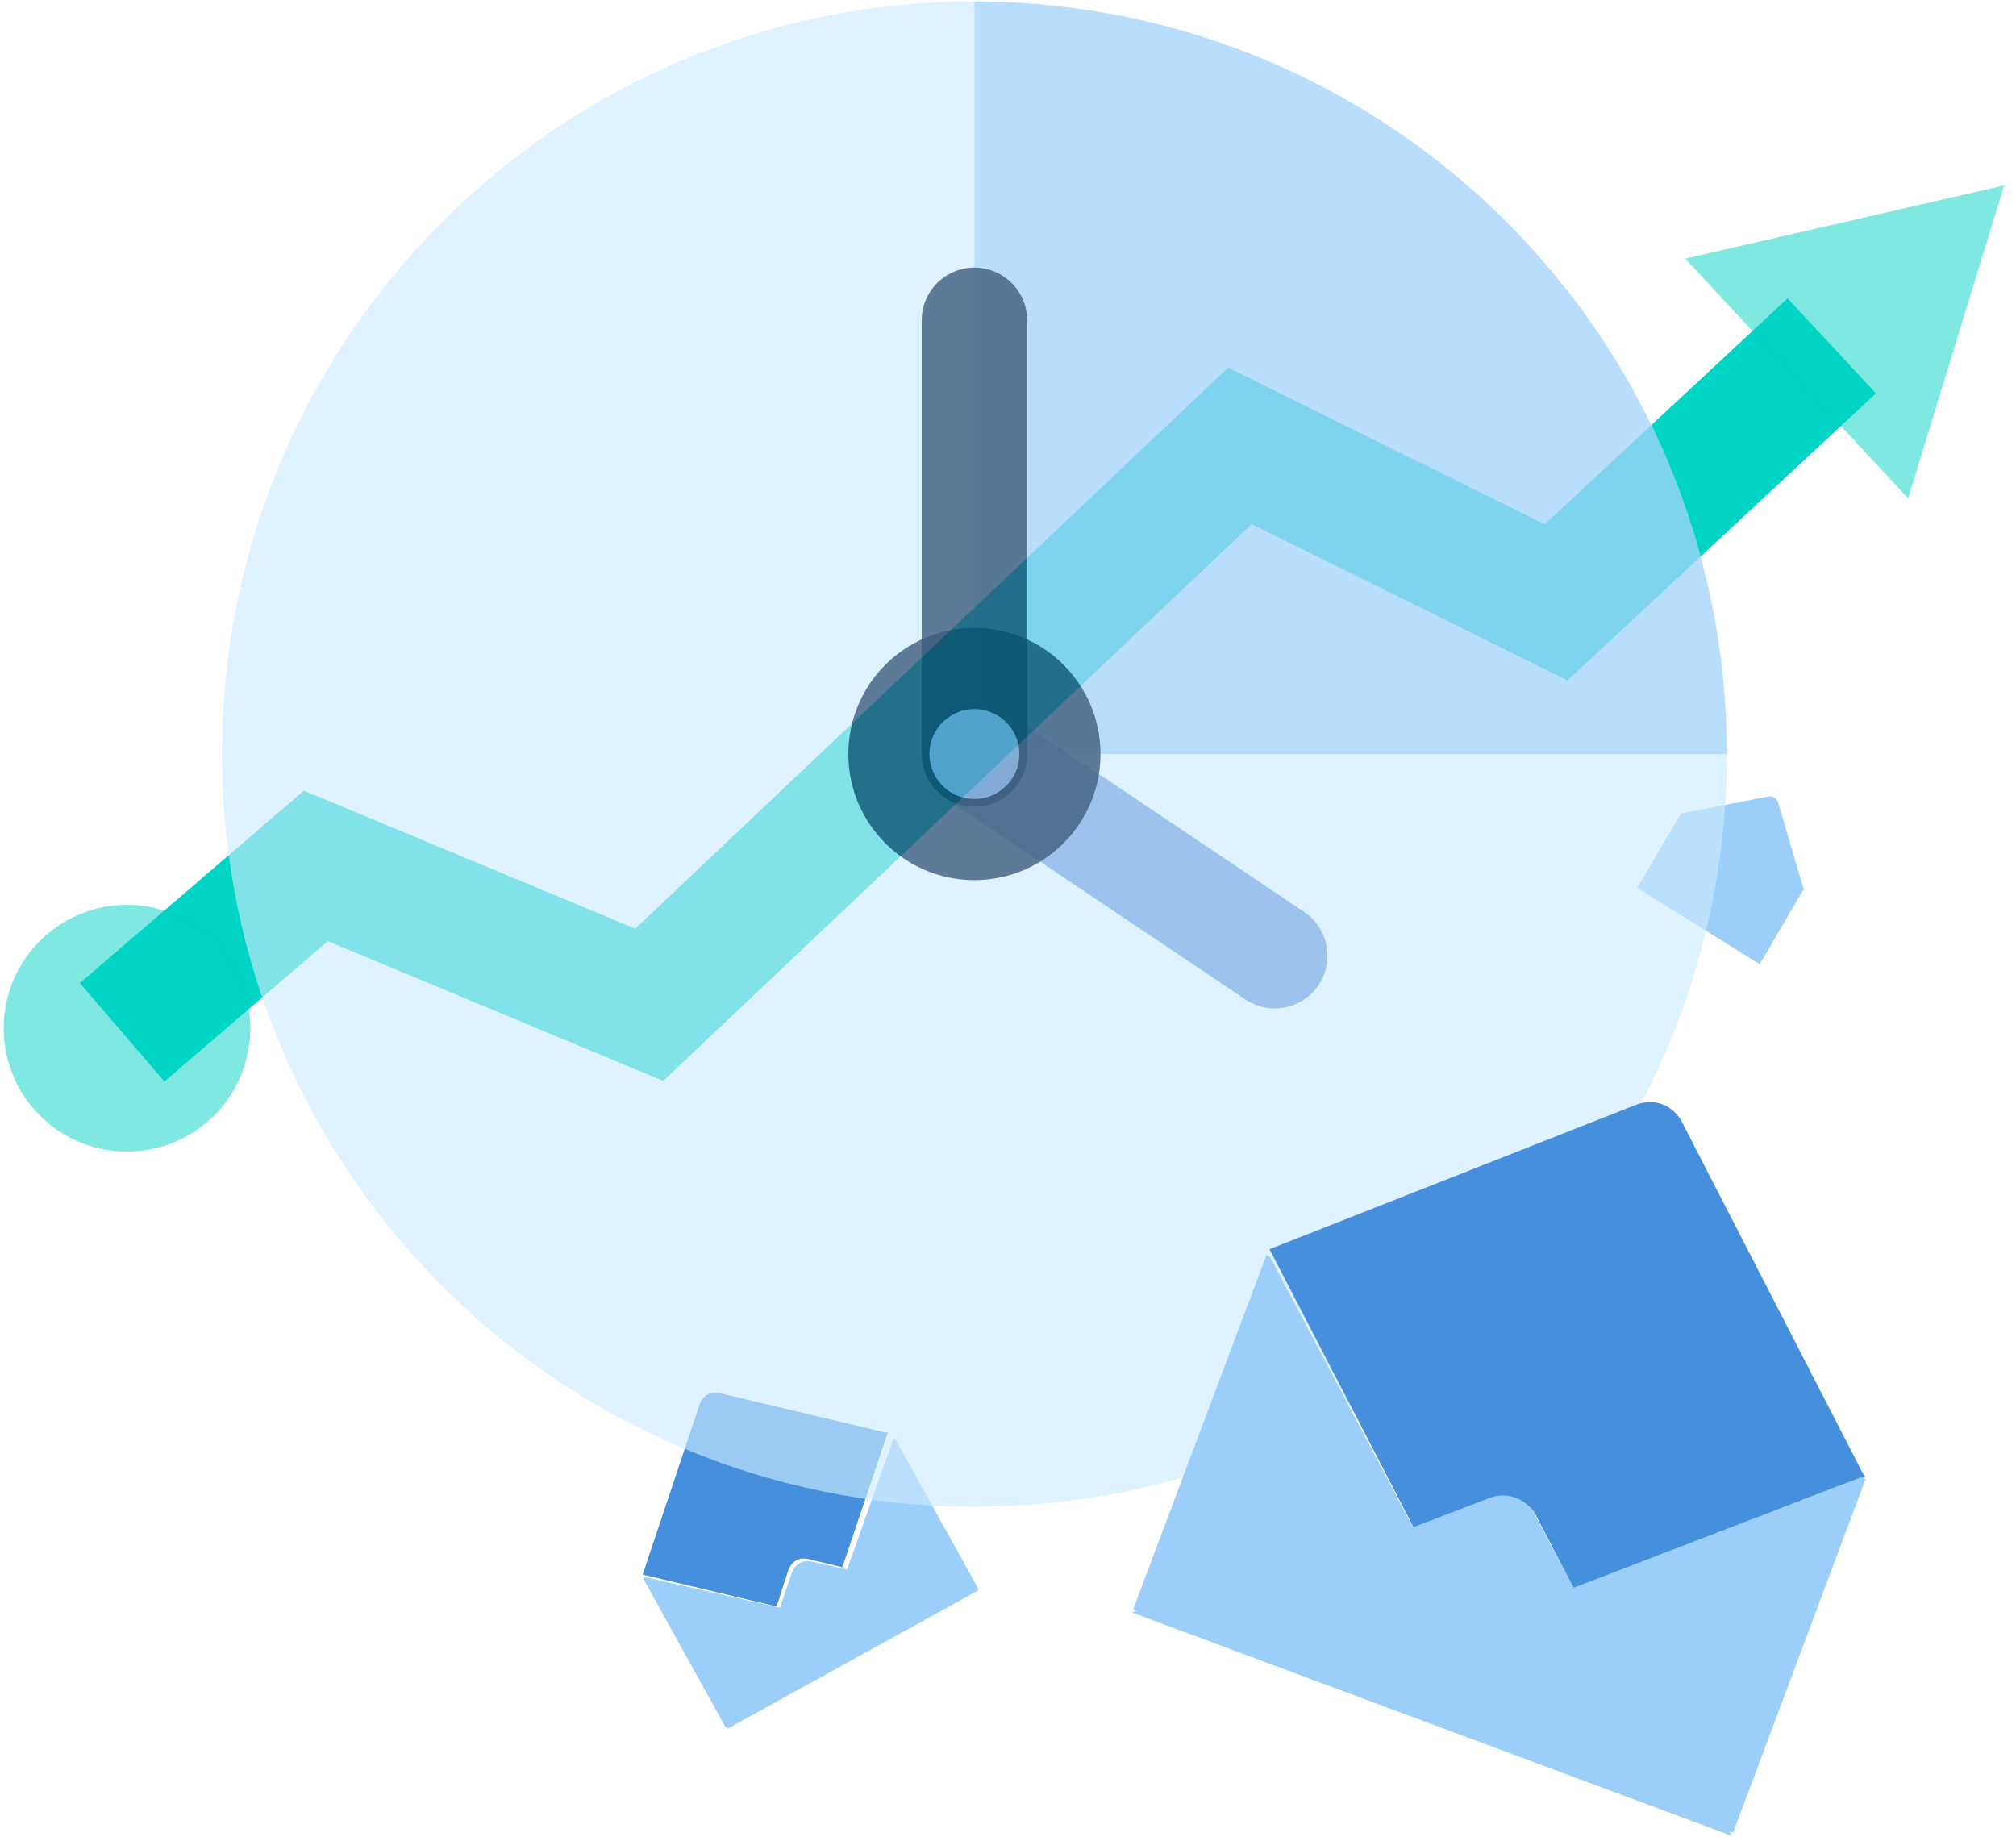
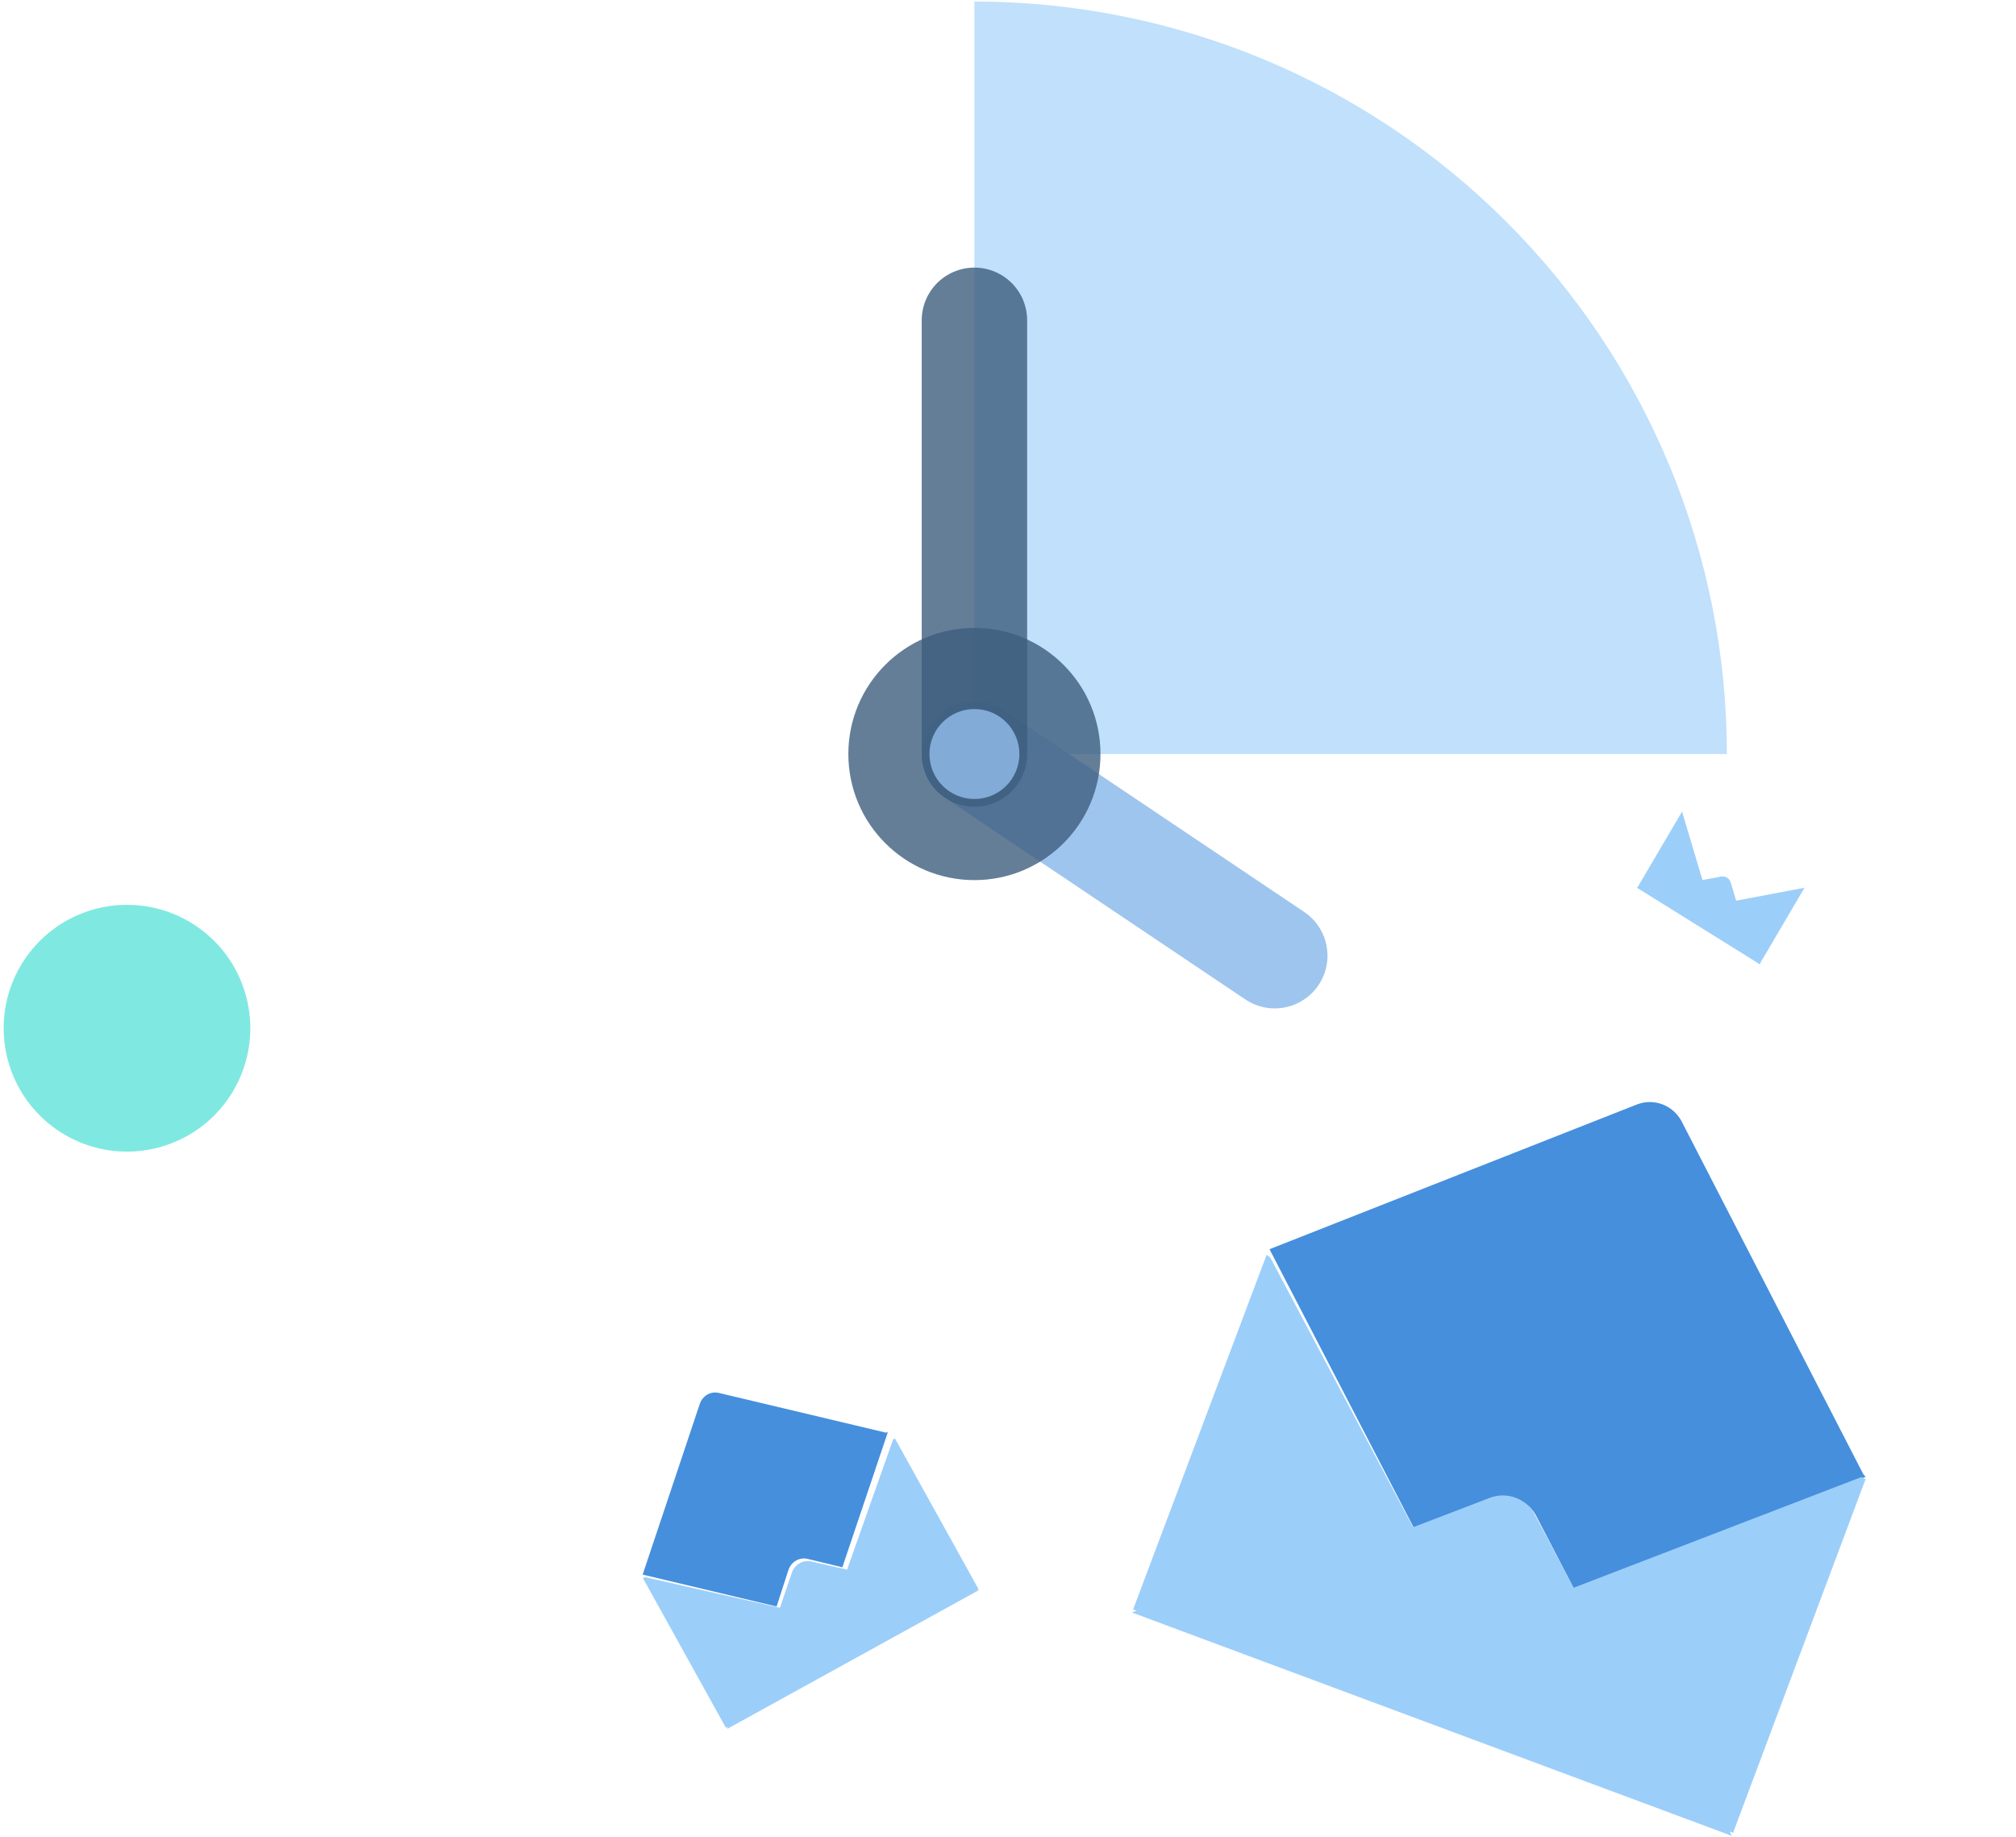
<svg xmlns="http://www.w3.org/2000/svg" width="135" height="123" viewBox="0 0 135 123" fill="none">
  <path d="M59.336 95.938L48.127 93.273C47.866 93.213 47.594 93.254 47.361 93.39C47.127 93.526 46.95 93.746 46.861 94.01L43.055 105.38V105.466H43.148L52.004 107.577L52.8 105.122C52.891 104.86 53.069 104.64 53.301 104.505C53.534 104.37 53.805 104.327 54.065 104.385L56.408 104.95L59.43 95.975V95.876L59.336 95.938Z" fill="#458FDD" />
  <path d="M59.927 96.32L59.807 96.392L56.722 105.109L54.331 104.561C54.065 104.504 53.788 104.545 53.55 104.677C53.313 104.809 53.132 105.021 53.039 105.276L52.226 107.661L43.186 105.61L43.055 105.682L48.603 115.687L48.699 115.627V115.77L65.571 106.469H65.427L65.523 106.409L59.927 96.32Z" fill="#9CCEFA" />
-   <path d="M120.799 59.602L119.071 53.738C119.03 53.601 118.943 53.484 118.825 53.41C118.708 53.335 118.568 53.308 118.432 53.334L112.648 54.457L114.013 59.093L115.265 58.858C115.4 58.832 115.54 58.859 115.658 58.934C115.775 59.008 115.863 59.125 115.903 59.262L116.267 60.49L120.836 59.615L120.799 59.602Z" fill="url(#paint0_linear)" />
  <path d="M120.836 59.447L116.26 60.312L115.897 59.098C115.856 58.962 115.768 58.847 115.651 58.773C115.533 58.699 115.393 58.673 115.257 58.698L114.004 58.93L112.637 54.348L109.653 59.421H109.578L117.865 64.584V64.507L120.836 59.447Z" fill="#9CCEFA" />
-   <path d="M8.18 69.126L21.15 57.984L43.478 67.284L83.028 29.858L104.2 40.337L122.662 23.16" stroke="#00D4C4" stroke-width="8.69" stroke-miterlimit="10" />
  <path opacity="0.5" d="M13.888 75.122C12.649 76.187 11.121 76.86 9.5 77.056C7.878 77.253 6.235 76.964 4.777 76.227C3.319 75.489 2.113 74.336 1.31 72.913C0.508 71.49 0.145 69.861 0.268 68.232C0.39 66.602 0.993 65.046 2 63.76C3.007 62.473 4.373 61.514 5.925 61.004C7.476 60.493 9.145 60.454 10.719 60.892C12.293 61.329 13.701 62.224 14.767 63.462C16.195 65.126 16.904 67.288 16.739 69.474C16.574 71.66 15.549 73.692 13.888 75.122Z" fill="#00D4C4" />
-   <path opacity="0.5" d="M127.779 33.373L134.21 12.414L112.846 17.317L127.779 33.373Z" fill="#00D4C4" />
  <g opacity="0.8">
-     <path opacity="0.8" d="M65.252 100.892C93.081 100.892 115.64 78.328 115.64 50.493C115.64 22.658 93.081 0.094 65.252 0.094C37.423 0.094 14.863 22.658 14.863 50.493C14.863 78.328 37.423 100.892 65.252 100.892Z" fill="#CCE9FF" />
    <path opacity="0.8" d="M65.252 0.105V50.492H115.64C115.64 43.874 114.337 37.321 111.805 31.207C109.272 25.093 105.56 19.538 100.881 14.859C96.202 10.18 90.647 6.469 84.534 3.937C78.421 1.406 71.868 0.104 65.252 0.105Z" fill="#9CCEFA" />
    <path opacity="0.9" d="M65.252 50.492L85.364 63.996" stroke="#79AEE8" stroke-width="7.06" stroke-miterlimit="10" stroke-linecap="round" />
    <path opacity="0.8" d="M65.251 58.935C69.913 58.935 73.693 55.154 73.693 50.491C73.693 45.827 69.913 42.047 65.251 42.047C60.588 42.047 56.809 45.827 56.809 50.491C56.809 55.154 60.588 58.935 65.251 58.935Z" fill="#0D355E" />
    <path opacity="0.8" d="M65.252 50.491V21.449" stroke="#0D355E" stroke-width="7.06" stroke-miterlimit="10" stroke-linecap="round" />
    <path opacity="0.8" d="M65.251 53.503C66.914 53.503 68.262 52.155 68.262 50.492C68.262 48.829 66.914 47.48 65.251 47.48C63.588 47.48 62.24 48.829 62.24 50.492C62.24 52.155 63.588 53.503 65.251 53.503Z" fill="#79AEE8" />
  </g>
  <path d="M124.773 98.714L112.667 75.204C112.403 74.638 111.936 74.195 111.363 73.967C110.789 73.738 110.152 73.74 109.58 73.973L85.209 83.574L85.016 83.648L85.112 83.845L94.725 102.406L99.846 100.4C100.418 100.167 101.056 100.165 101.629 100.394C102.203 100.622 102.669 101.065 102.933 101.631L105.488 106.554L124.725 98.972L124.93 98.898L124.773 98.714Z" fill="#458FDD" />
  <path d="M124.931 99.037L124.628 98.917L105.375 106.322L102.823 101.513C102.559 100.961 102.093 100.529 101.52 100.305C100.947 100.082 100.31 100.084 99.739 100.311L94.623 102.271L85.057 84.191L84.815 84.035L75.877 107.776L76.107 107.86L75.805 107.981L115.969 122.935L115.824 122.646L116.054 122.73L124.931 99.037Z" fill="#9CCEFA" />
  <defs>
    <linearGradient id="paint0_linear" x1="1054.06" y1="838.823" x2="1054.06" y2="719.586" gradientUnits="userSpaceOnUse">
      <stop stop-color="#2483C5" />
      <stop offset="1" stop-color="#9CCEFA" />
    </linearGradient>
  </defs>
</svg>